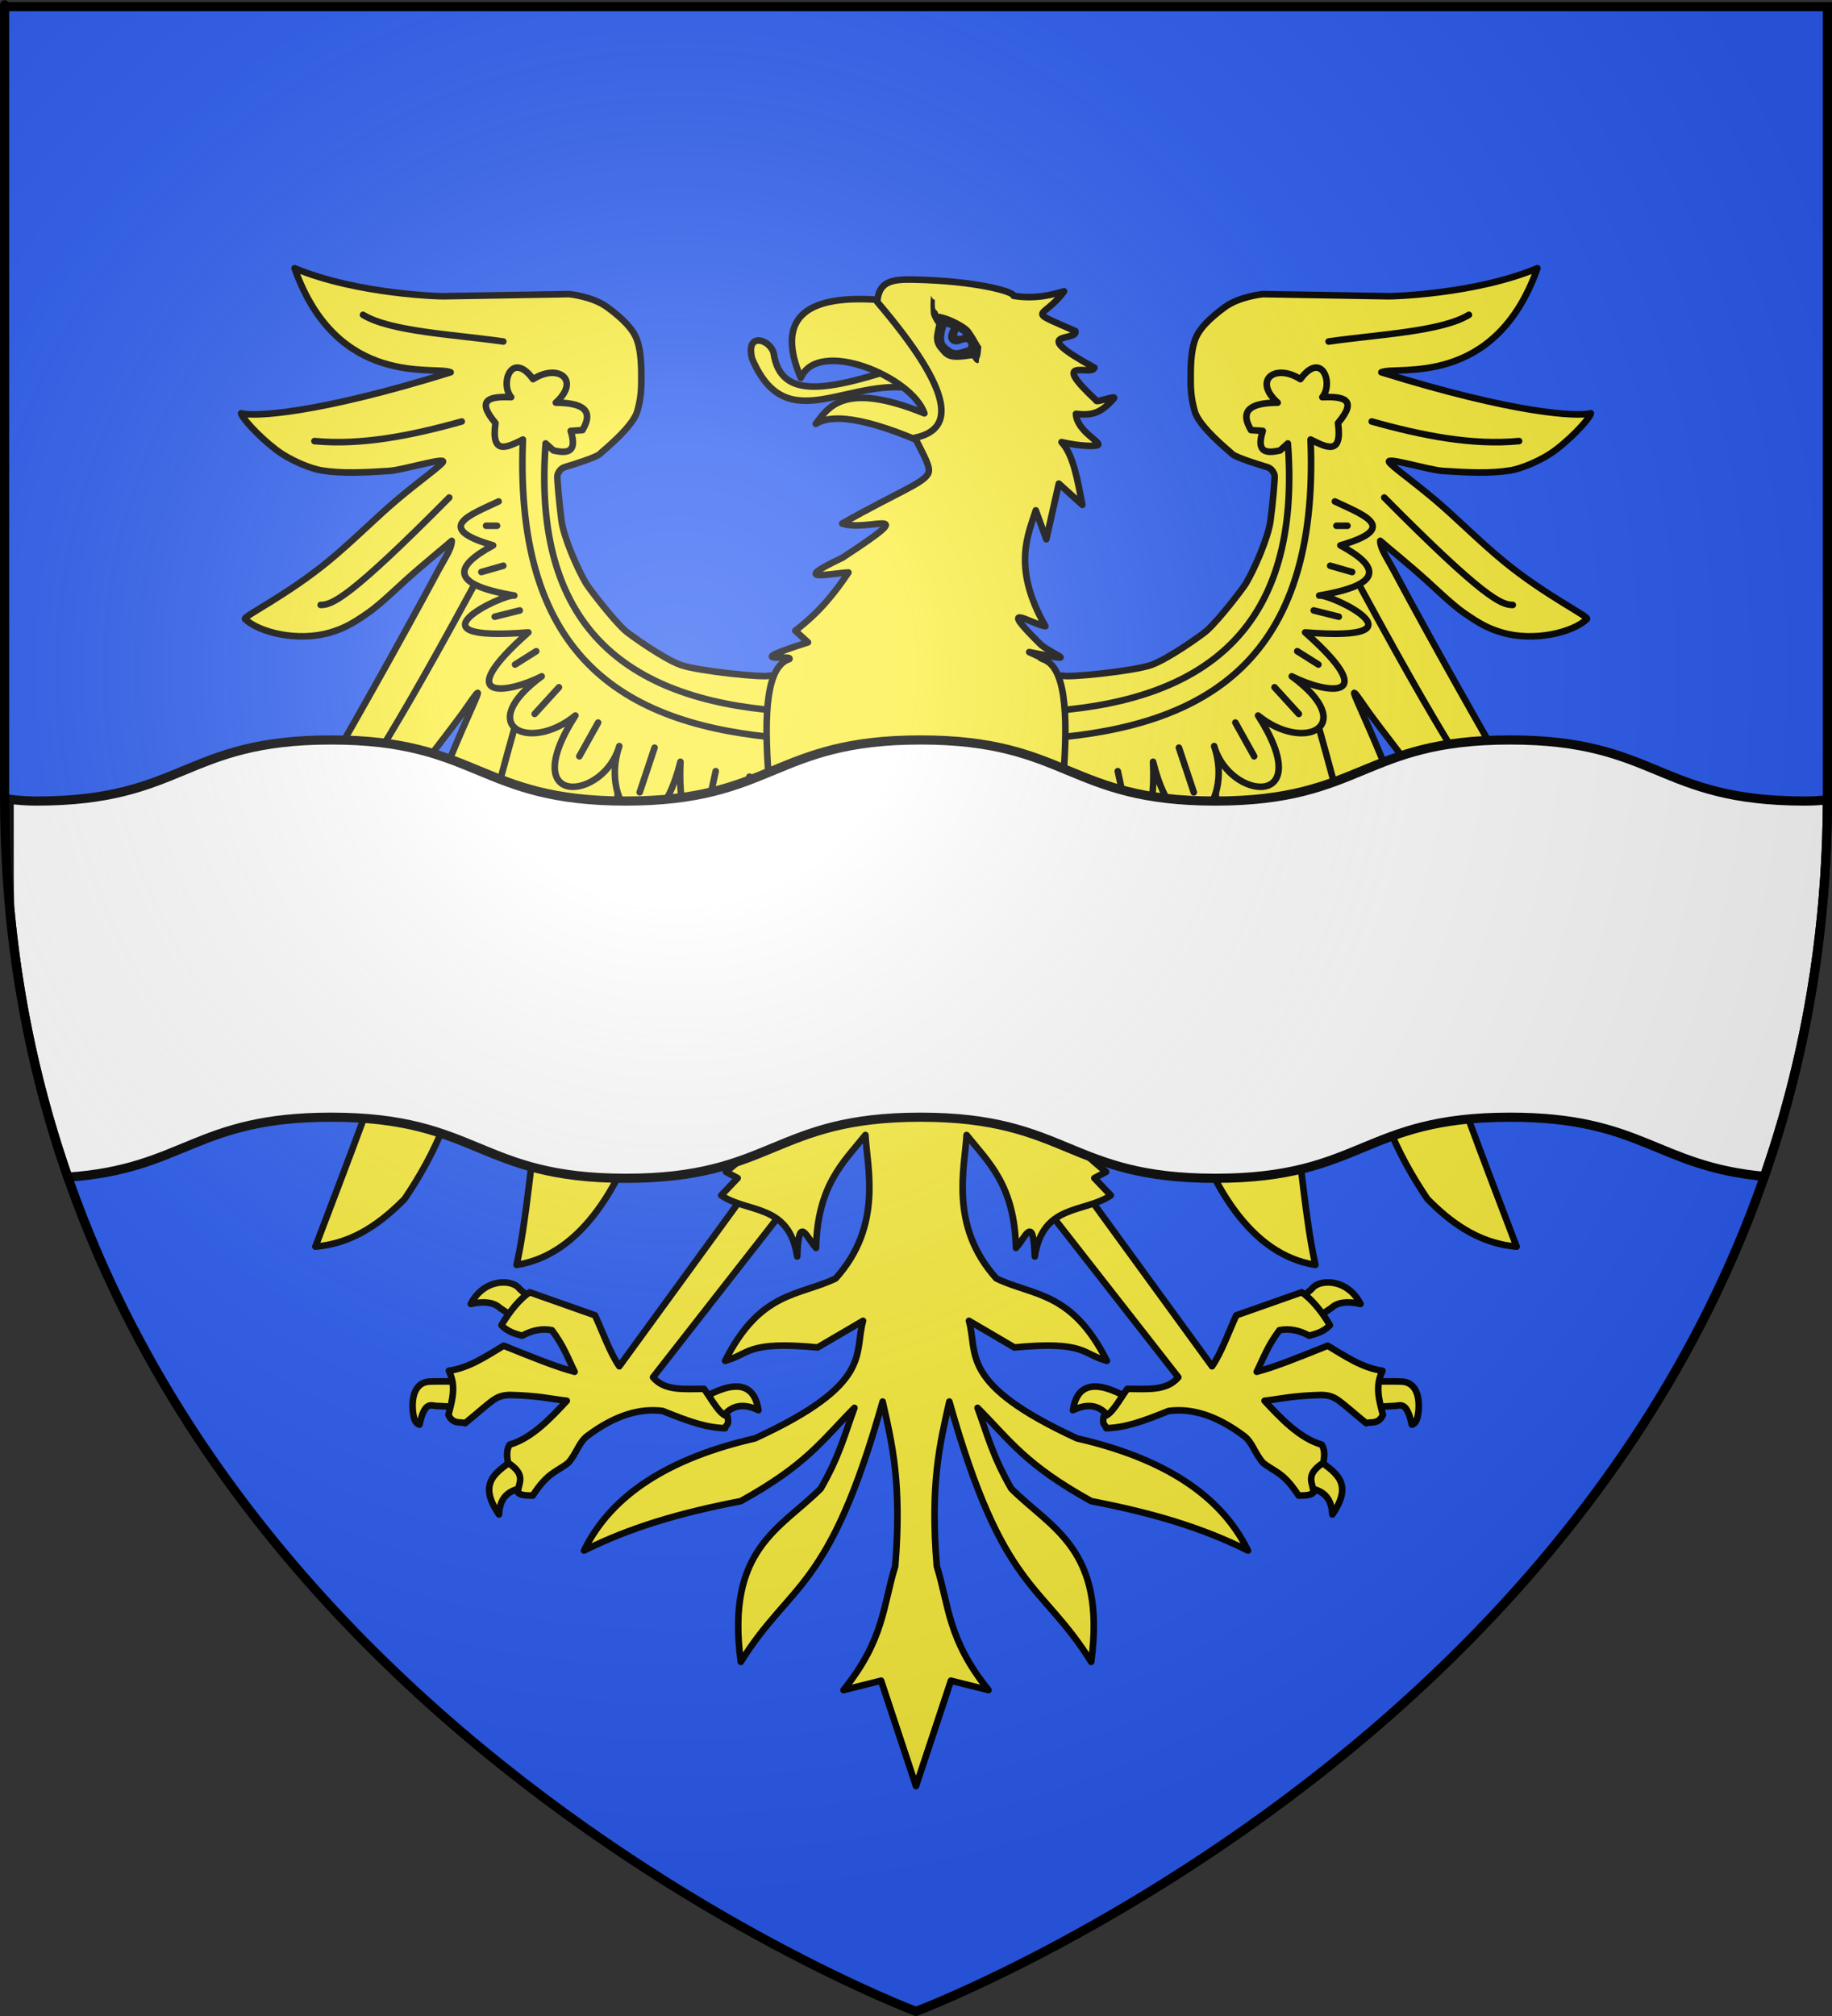
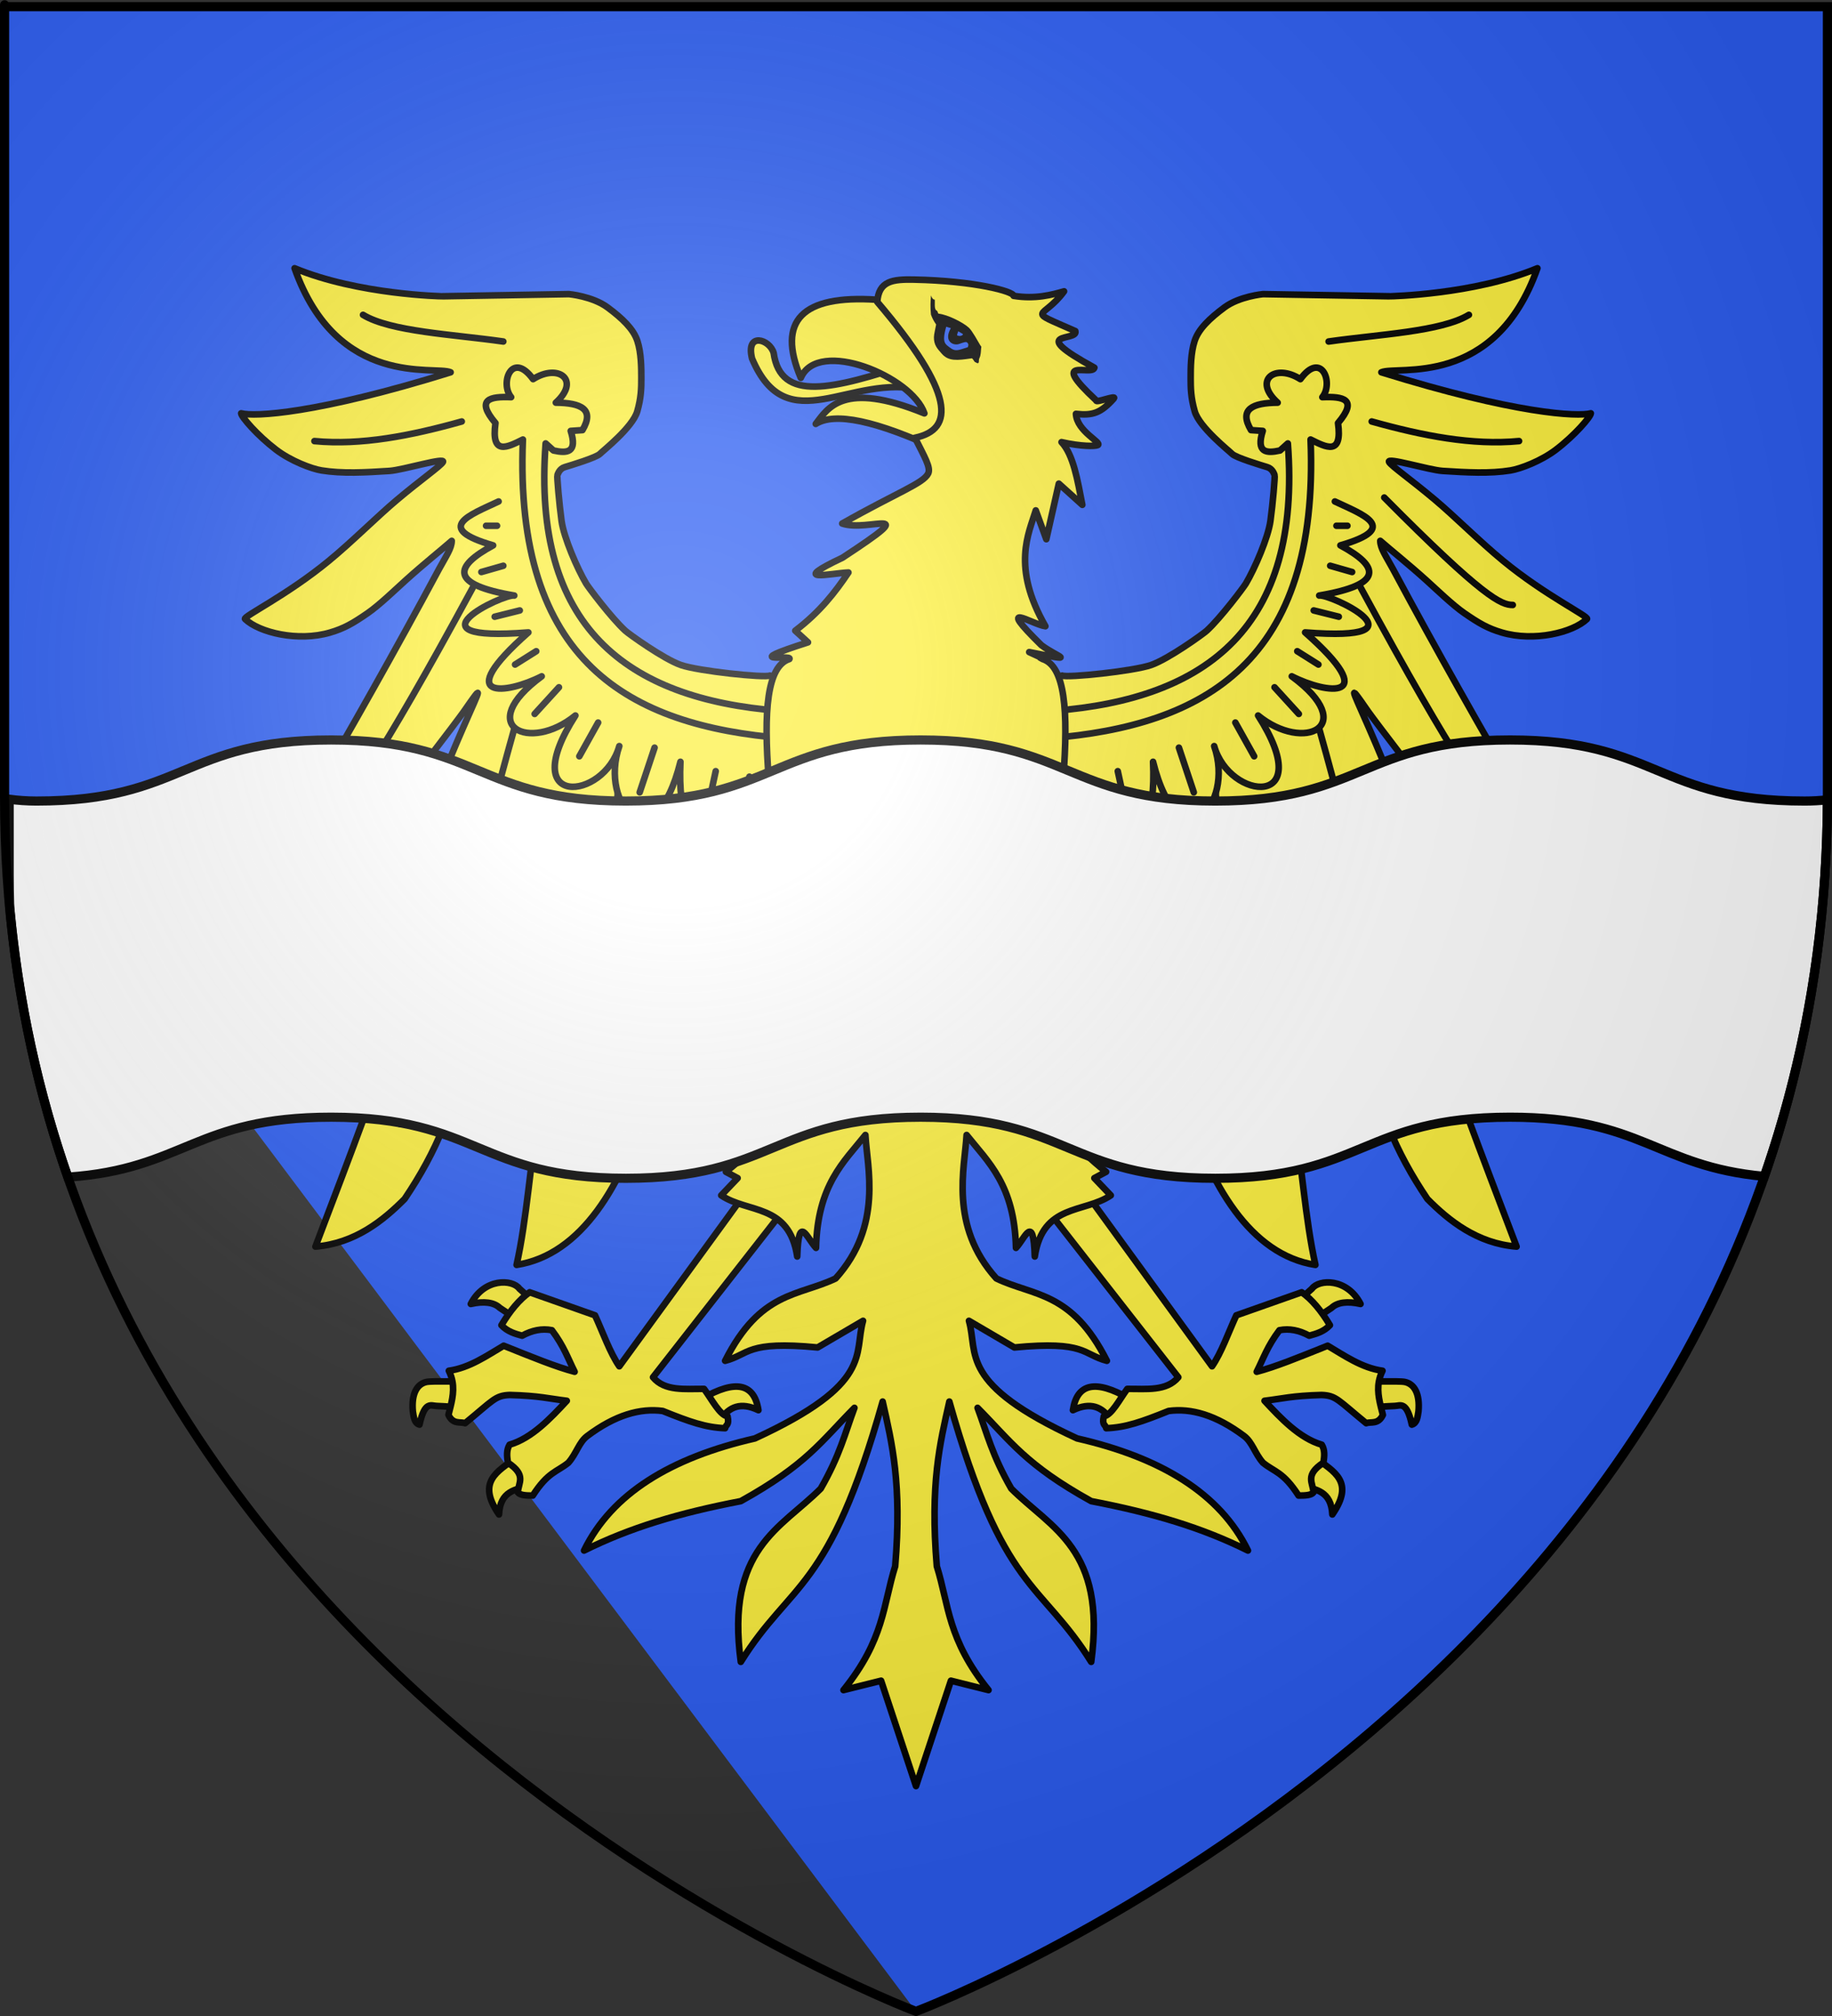
<svg xmlns="http://www.w3.org/2000/svg" xmlns:ns1="http://sodipodi.sourceforge.net/DTD/sodipodi-0.dtd" xmlns:ns2="http://www.inkscape.org/namespaces/inkscape" xmlns:xlink="http://www.w3.org/1999/xlink" height="660" width="600" version="1.0" id="svg2" ns1:version="0.32" ns2:version="0.44.1" ns1:docname="Blason_Morville-sur-Seille_54.svg" ns1:docbase="O:\blasons" ns2:export-filename="/Users/olivier/Desktop/Blason Rouge/Blason_Vide_3D.png" ns2:export-xdpi="144" ns2:export-ydpi="144">
  <rect width="100%" height="100%" fill="#333333" stroke="none" />
  <ns1:namedview ns2:window-height="712" ns2:window-width="1024" ns2:pageshadow="2" ns2:pageopacity="0.0" guidetolerance="10.0" gridtolerance="10.0" objecttolerance="10.0" borderopacity="1.0" bordercolor="#666666" pagecolor="#ffffff" id="base" showgrid="false" height="660px" ns2:zoom="0.546226" ns2:cx="461.01615" ns2:cy="503.19752" ns2:window-x="-4" ns2:window-y="-4" ns2:current-layer="layer3" showguides="true" ns2:guide-bbox="true" />
  <desc id="desc4">Flag of Canton of Valais (Wallis)</desc>
  <defs id="defs6">
    <linearGradient id="linearGradient2893">
      <stop style="stop-color:white;stop-opacity:0.314;" offset="0" id="stop2895" />
      <stop id="stop2897" offset="0.19" style="stop-color:white;stop-opacity:0.251;" />
      <stop style="stop-color:#6b6b6b;stop-opacity:0.125;" offset="0.6" id="stop2901" />
      <stop style="stop-color:black;stop-opacity:0.125;" offset="1" id="stop2899" />
    </linearGradient>
    <linearGradient id="linearGradient2885">
      <stop id="stop2887" offset="0" style="stop-color:white;stop-opacity:1;" />
      <stop style="stop-color:white;stop-opacity:1;" offset="0.229" id="stop2891" />
      <stop id="stop2889" offset="1" style="stop-color:black;stop-opacity:1;" />
    </linearGradient>
    <linearGradient id="linearGradient2955">
      <stop id="stop2867" offset="0" style="stop-color:#fd0000;stop-opacity:1;" />
      <stop style="stop-color:#e77275;stop-opacity:0.659;" offset="0.5" id="stop2873" />
      <stop style="stop-color:black;stop-opacity:0.323;" offset="1" id="stop2959" />
    </linearGradient>
    <radialGradient ns2:collect="always" xlink:href="#linearGradient2955" id="radialGradient2961" cx="225.524" cy="218.901" fx="225.524" fy="218.901" r="300" gradientTransform="matrix(-4.167939e-4,2.183,-1.884,-3.599562e-4,615.597,-289.121)" gradientUnits="userSpaceOnUse" />
    <polygon id="star" transform="scale(53,53)" points="0,-1 0.588,0.809 -0.951,-0.309 0.951,-0.309 -0.588,0.809 0,-1 " />
    <clipPath id="clip">
      <path d="M 0,-200 L 0,600 L 300,600 L 300,-200 L 0,-200 z " id="path10" />
    </clipPath>
    <radialGradient ns2:collect="always" xlink:href="#linearGradient2955" id="radialGradient1911" gradientUnits="userSpaceOnUse" gradientTransform="matrix(-4.167939e-4,2.183,-1.884,-3.599562e-4,615.597,-289.121)" cx="225.524" cy="218.901" fx="225.524" fy="218.901" r="300" />
    <radialGradient ns2:collect="always" xlink:href="#linearGradient2955" id="radialGradient2865" gradientUnits="userSpaceOnUse" gradientTransform="matrix(0,1.749,-1.593,-1.049767e-7,551.788,-191.29)" cx="225.524" cy="218.901" fx="225.524" fy="218.901" r="300" />
    <radialGradient ns2:collect="always" xlink:href="#linearGradient2955" id="radialGradient2871" gradientUnits="userSpaceOnUse" gradientTransform="matrix(0,1.386,-1.323,-5.741131e-8,-158.082,-109.541)" cx="225.524" cy="218.901" fx="225.524" fy="218.901" r="300" />
    <radialGradient ns2:collect="always" xlink:href="#linearGradient2893" id="radialGradient3163" gradientUnits="userSpaceOnUse" gradientTransform="matrix(1.353,0,0,1.349,-77.629,-85.747)" cx="221.445" cy="226.331" fx="221.445" fy="226.331" r="300" />
    <radialGradient gradientTransform="matrix(1.353,0,0,1.349,-77.629,-85.747)" gradientUnits="userSpaceOnUse" xlink:href="#linearGradient2893" id="radialGradient9547" fy="226.331" fx="221.445" r="300" cy="226.331" cx="221.445" />
    <radialGradient gradientTransform="matrix(0,1.386,-1.323,-5.741131e-8,-158.082,-109.541)" gradientUnits="userSpaceOnUse" xlink:href="#linearGradient2955" id="radialGradient9545" fy="218.901" fx="225.524" r="300" cy="218.901" cx="225.524" />
    <radialGradient gradientTransform="matrix(0,1.749,-1.593,-1.049767e-7,551.788,-191.29)" gradientUnits="userSpaceOnUse" xlink:href="#linearGradient2955" id="radialGradient9543" fy="218.901" fx="225.524" r="300" cy="218.901" cx="225.524" />
    <radialGradient gradientTransform="matrix(-4.167939e-4,2.183,-1.884,-3.599562e-4,615.597,-289.121)" gradientUnits="userSpaceOnUse" xlink:href="#linearGradient2955" id="radialGradient9541" fy="218.901" fx="225.524" r="300" cy="218.901" cx="225.524" />
    <clipPath id="clipPath9537">
      <path id="path9539" d="M 0,-200 L 0,600 L 300,600 L 300,-200 L 0,-200 z " />
    </clipPath>
    <polygon id="polygon9535" transform="scale(53,53)" points="0,-1 0.588,0.809 -0.951,-0.309 0.951,-0.309 -0.588,0.809 0,-1 " />
    <radialGradient gradientTransform="matrix(-4.167939e-4,2.183,-1.884,-3.599562e-4,615.597,-289.121)" gradientUnits="userSpaceOnUse" xlink:href="#linearGradient2955" id="radialGradient9533" fy="218.901" fx="225.524" r="300" cy="218.901" cx="225.524" />
    <linearGradient id="linearGradient9525">
      <stop id="stop9527" offset="0" style="stop-color:#fd0000;stop-opacity:1" />
      <stop id="stop9529" offset="0.5" style="stop-color:#e77275;stop-opacity:0.659" />
      <stop id="stop9531" offset="1" style="stop-color:black;stop-opacity:0.323" />
    </linearGradient>
    <linearGradient id="linearGradient9517">
      <stop id="stop9519" offset="0" style="stop-color:white;stop-opacity:1" />
      <stop id="stop9521" offset="0.229" style="stop-color:white;stop-opacity:1" />
      <stop id="stop9523" offset="1" style="stop-color:black;stop-opacity:1" />
    </linearGradient>
    <linearGradient id="linearGradient9507">
      <stop id="stop9509" offset="0" style="stop-color:white;stop-opacity:0.314" />
      <stop id="stop9511" offset="0.19" style="stop-color:white;stop-opacity:0.251" />
      <stop id="stop9513" offset="0.6" style="stop-color:#6b6b6b;stop-opacity:0.125" />
      <stop id="stop9515" offset="1" style="stop-color:black;stop-opacity:0.125" />
    </linearGradient>
  </defs>
  <g ns2:groupmode="layer" id="layer3" ns2:label="Fond écu" style="display:inline">
-     <path id="path2855" style="fill:#2b5df2;fill-opacity:1;fill-rule:evenodd;stroke:none;stroke-width:1px;stroke-linecap:butt;stroke-linejoin:miter;stroke-opacity:1" d="M 300,658.5 C 300,658.5 598.5,546.18 598.5,260.728 C 598.5,-24.723 598.5,2.176 598.5,2.176 L 1.5,2.176 L 1.5,260.728 C 1.5,546.18 300,658.5 300,658.5 z " ns1:nodetypes="cccccc" />
+     <path id="path2855" style="fill:#2b5df2;fill-opacity:1;fill-rule:evenodd;stroke:none;stroke-width:1px;stroke-linecap:butt;stroke-linejoin:miter;stroke-opacity:1" d="M 300,658.5 C 300,658.5 598.5,546.18 598.5,260.728 C 598.5,-24.723 598.5,2.176 598.5,2.176 L 1.5,2.176 L 1.5,260.728 z " ns1:nodetypes="cccccc" />
    <g id="g3192" transform="translate(0,-32.953)">
      <path d="M 255.584,256.479 L 252.135,254.119 C 250.502,254.936 228.721,252.667 223.004,250.67 C 217.286,248.674 205.911,240.475 204.762,239.417 C 200.155,235.173 192.681,225.211 191.957,223.989 C 189.076,219.125 184.669,208.999 183.911,203.463 C 183.15,197.905 182.377,188.949 182.559,188.495 C 182.74,188.042 183.239,186.392 184.978,185.873 C 186.934,185.288 195.316,182.754 196.488,181.541 C 197.425,180.571 207.215,172.844 208.711,167.622 C 209.993,163.15 210.042,160.008 210.042,156.741 C 210.042,153.474 210.026,148.495 208.755,144.593 C 207.485,140.691 203.87,137.214 198.97,133.583 C 194.069,129.953 186.339,129.243 186.339,129.243 L 144.85,129.947 C 144.808,129.955 117.308,129.428 96.478,120.772 C 110.501,160.35 142.54,152.565 147.588,154.835 C 103.705,168.471 83.26,169.435 78.979,168.267 C 79.046,169.459 84.338,175.544 90.391,180.162 C 95.288,183.898 102.073,186.44 105.297,186.962 C 112.057,188.055 119.496,187.64 127.524,187.127 C 132.015,186.839 146.22,182.447 145.047,184.239 C 144.127,185.646 137.817,190.033 130.095,196.527 C 123.311,202.232 115.451,210.185 107.696,216.563 C 93.828,227.968 79.44,234.826 80.249,235.605 C 84.827,240.011 97.56,243.144 108.132,240.03 C 112.671,238.693 115.495,237.089 120.454,233.661 C 124.286,231.013 129.616,225.857 132.777,223.005 C 138.775,217.592 144.41,213.113 147.951,210.013 C 147.94,212.448 146.065,215.059 143.776,219.27 C 115.098,272.814 82.427,327.084 82.427,327.084 C 109.888,328.598 125.401,300.675 138.608,283.462 C 155.417,261.554 151.578,266.139 155.211,261.198 C 158.844,256.256 154.343,264.316 146.68,282.978 C 137.398,303.229 137.636,318.744 134.299,340.067 C 131.726,355.979 127.903,374.848 127.804,372.642 C 127.445,377.955 114.267,412.236 103.3,441.07 C 116.258,440.026 125.557,432.499 132.523,425.461 C 137.696,417.799 141.99,410.01 145.228,401.865 C 151.129,388.124 155.402,374.969 159.703,362.404 C 168.714,336.08 175.004,312.845 181.348,296.41 L 181.146,330.586 C 181.911,338.751 179.227,376.134 177.564,387.576 C 173.519,415.396 172.543,431.911 169.187,447.06 C 211.834,440.425 222.808,355.239 221.824,320.187 C 225.333,346.403 228.842,371.864 232.351,394.242 C 240.874,389.484 245.688,384.59 247.779,375.002 C 249.655,348.49 251.893,325.693 253.769,303.307 L 271.375,269.184 L 255.584,256.479 z " style="color:black;fill:white;fill-opacity:1;fill-rule:nonzero;stroke:#dcd6d6;stroke-width:1.797;stroke-linecap:butt;stroke-linejoin:round;marker:none;marker-start:none;marker-mid:none;marker-end:none;stroke-miterlimit:4;stroke-dashoffset:0;stroke-opacity:1;visibility:visible;display:inline;overflow:visible" id="path2764" />
      <path d="M 344.416,256.479 L 347.865,254.119 C 349.498,254.936 371.279,252.667 376.996,250.67 C 382.714,248.674 394.089,240.475 395.238,239.417 C 399.845,235.173 407.319,225.211 408.043,223.989 C 410.924,219.125 415.331,208.999 416.089,203.463 C 416.85,197.905 417.623,188.949 417.441,188.495 C 417.26,188.042 416.761,186.392 415.022,185.873 C 413.066,185.288 404.684,182.754 403.512,181.541 C 402.575,180.571 392.785,172.844 391.289,167.622 C 390.007,163.15 389.959,160.008 389.959,156.741 C 389.959,153.474 389.974,148.495 391.245,144.593 C 392.515,140.691 396.13,137.214 401.03,133.583 C 405.931,129.953 413.661,129.243 413.661,129.243 L 455.15,129.947 C 455.192,129.955 482.692,129.428 503.522,120.772 C 489.499,160.35 457.46,152.565 452.412,154.835 C 496.295,168.471 516.74,169.435 521.021,168.267 C 520.954,169.459 515.662,175.544 509.609,180.162 C 504.712,183.898 497.927,186.44 494.703,186.962 C 487.943,188.055 480.504,187.64 472.476,187.127 C 467.985,186.839 453.78,182.447 454.953,184.239 C 455.873,185.646 462.183,190.033 469.905,196.527 C 476.689,202.232 484.549,210.185 492.304,216.563 C 506.172,227.968 520.56,234.826 519.751,235.605 C 515.173,240.011 502.44,243.144 491.868,240.03 C 487.33,238.693 484.505,237.089 479.546,233.661 C 475.714,231.013 470.384,225.857 467.223,223.005 C 461.225,217.592 455.59,213.113 452.049,210.013 C 452.06,212.448 453.935,215.059 456.224,219.27 C 484.902,272.814 517.573,327.084 517.573,327.084 C 490.112,328.598 474.599,300.675 461.392,283.462 C 444.583,261.554 448.422,266.139 444.789,261.198 C 441.156,256.256 445.657,264.316 453.32,282.978 C 462.602,303.229 462.364,318.744 465.701,340.067 C 468.274,355.979 472.097,374.848 472.196,372.642 C 472.555,377.955 485.733,412.236 496.7,441.07 C 483.742,440.026 474.443,432.499 467.477,425.461 C 462.304,417.799 458.01,410.01 454.772,401.865 C 448.871,388.124 444.598,374.969 440.297,362.404 C 431.286,336.08 424.996,312.845 418.652,296.41 L 418.854,330.586 C 418.089,338.751 420.773,376.134 422.437,387.576 C 426.481,415.396 427.457,431.911 430.813,447.06 C 388.166,440.425 377.192,355.239 378.176,320.187 C 374.667,346.403 371.158,371.864 367.649,394.242 C 359.126,389.484 354.312,384.59 352.221,375.002 C 350.345,348.49 348.107,325.693 346.231,303.307 L 328.625,269.184 L 344.416,256.479 z " style="color:black;fill:white;fill-opacity:1;fill-rule:nonzero;stroke:#dcd6d6;stroke-width:1.797;stroke-linecap:butt;stroke-linejoin:round;marker:none;marker-start:none;marker-mid:none;marker-end:none;stroke-miterlimit:4;stroke-dashoffset:0;stroke-opacity:1;visibility:visible;display:inline;overflow:visible" id="path5440" />
      <path d="M 151.967,493.668 C 152.001,493.462 152.29,485.194 152.285,485.266 C 152.28,485.337 141.534,484.982 139.682,485.377 C 136.518,486.054 134.711,489.296 135.214,494.992 C 135.503,496.881 135.695,498.867 137.392,499.348 C 139.11,491.439 141.198,493.206 143.021,493.233 C 145.224,493.267 151.934,493.875 151.967,493.668 z " style="color:black;fill:#fcef3c;fill-opacity:1;fill-rule:nonzero;stroke:black;stroke-width:2.156;stroke-linecap:round;stroke-linejoin:round;marker:none;marker-start:none;marker-mid:none;marker-end:none;stroke-miterlimit:4;stroke-dasharray:none;stroke-dashoffset:0;stroke-opacity:1;visibility:visible;display:inline;overflow:visible" id="path6333" />
      <path d="M 175.108,459.33 L 169.461,464.977 L 163.686,461.126 C 161.796,459.306 158.505,458.869 154.188,459.843 C 158.605,451.272 167.865,451.726 170.103,454.838 L 175.108,459.33 z " style="color:black;fill:#fcef3c;fill-opacity:1;fill-rule:nonzero;stroke:black;stroke-width:2.156;stroke-linecap:round;stroke-linejoin:round;marker:none;marker-start:none;marker-mid:none;marker-end:none;stroke-miterlimit:4;stroke-dasharray:none;stroke-dashoffset:0;stroke-opacity:1;visibility:visible;display:inline;overflow:visible" id="path8112" />
      <path d="M 173.568,519.395 C 178.241,518.261 175.3,505.539 169.076,510.154 C 162.852,514.769 156.019,518.041 163.429,528.764 C 163.804,521.018 168.895,520.528 173.568,519.395 z " style="color:black;fill:#fcef3c;fill-opacity:1;fill-rule:nonzero;stroke:black;stroke-width:2.156;stroke-linecap:round;stroke-linejoin:round;marker:none;marker-start:none;marker-mid:none;marker-end:none;stroke-miterlimit:4;stroke-dasharray:none;stroke-dashoffset:0;stroke-opacity:1;visibility:visible;display:inline;overflow:visible" id="path9884" />
      <path d="M 230.04,490.774 C 240.967,484.5 247.049,485.84 248.393,494.624 C 242.585,491.83 238.806,493.542 236.072,497.576" style="color:black;fill:#fcef3c;fill-opacity:1;fill-rule:nonzero;stroke:black;stroke-width:2.156;stroke-linecap:round;stroke-linejoin:round;marker:none;marker-start:none;marker-mid:none;marker-end:none;stroke-miterlimit:4;stroke-dasharray:none;stroke-dashoffset:0;stroke-opacity:1;visibility:visible;display:inline;overflow:visible" id="path11656" />
      <path id="path5446" style="color:black;fill:#fcef3c;fill-opacity:1;fill-rule:nonzero;stroke:black;stroke-width:2.156;stroke-linecap:round;stroke-linejoin:round;marker:none;marker-start:none;marker-mid:none;marker-end:none;stroke-miterlimit:4;stroke-dasharray:none;stroke-dashoffset:0;stroke-opacity:1;visibility:visible;display:inline;overflow:visible" d="M 259.815,425.062 L 247.494,418.901 L 202.831,480.25 C 199.788,475.86 197.486,469.247 194.873,463.565 L 173.462,456.015 C 170.206,458.255 167,462.115 164.221,466.796 C 166.169,468.881 168.58,469.574 171.001,470.239 C 174.253,468.47 177.504,467.791 180.755,468.442 C 184.732,473.725 185.979,477.642 188.199,482.046 C 182.174,480.472 174.729,477.431 164.96,473.514 C 159.574,476.689 153.737,480.806 146.992,481.715 C 147.589,482.905 147.965,484.068 148.177,485.211 C 148.879,489.004 147.764,492.57 146.873,496.164 C 148.404,499.413 150.752,498.292 152.325,498.882 C 161.588,491.32 162.141,489.826 166.957,489.641 C 176.631,489.892 179.862,490.859 185.633,491.544 C 180.322,497.271 174.172,503.797 166.894,505.919 C 165.863,507.6 165.972,509.661 166.381,511.822 C 172.569,515.958 169.735,518.312 169.612,521.545 C 170.32,522.499 172.354,522.569 174.489,522.572 C 179.528,514.758 182.406,514.872 186.146,511.822 C 188.809,508.817 189.615,505.116 192.32,503.086 C 201.51,496.187 209.675,493.896 217.055,494.881 C 225.942,498.462 231.132,500.283 237.484,500.528 C 237.7,499.249 238.947,499.669 238.285,496.634 C 235.718,496.236 233.151,491.134 230.584,487.65 C 224.401,487.603 217.744,488.504 213.868,483.843 L 259.815,425.062 z " />
      <path d="M 447.815,493.668 C 447.782,493.462 447.493,485.194 447.498,485.266 C 447.503,485.337 458.249,484.982 460.101,485.377 C 463.264,486.054 465.072,489.296 464.569,494.992 C 464.28,496.881 464.088,498.867 462.391,499.348 C 460.673,491.439 458.585,493.206 456.762,493.233 C 454.559,493.267 447.849,493.875 447.815,493.668 z " style="color:black;fill:#fcef3c;fill-opacity:1;fill-rule:nonzero;stroke:black;stroke-width:2.156;stroke-linecap:round;stroke-linejoin:round;marker:none;marker-start:none;marker-mid:none;marker-end:none;stroke-miterlimit:4;stroke-dasharray:none;stroke-dashoffset:0;stroke-opacity:1;visibility:visible;display:inline;overflow:visible" id="path12561" />
      <path d="M 424.675,459.33 L 430.322,464.977 L 436.097,461.126 C 437.986,459.306 441.278,458.869 445.595,459.843 C 441.178,451.272 431.918,451.726 429.68,454.838 L 424.675,459.33 z " style="color:black;fill:#fcef3c;fill-opacity:1;fill-rule:nonzero;stroke:black;stroke-width:2.156;stroke-linecap:round;stroke-linejoin:round;marker:none;marker-start:none;marker-mid:none;marker-end:none;stroke-miterlimit:4;stroke-dasharray:none;stroke-dashoffset:0;stroke-opacity:1;visibility:visible;display:inline;overflow:visible" id="path12563" />
      <path d="M 426.215,519.395 C 421.542,518.261 424.483,505.539 430.707,510.154 C 436.931,514.769 443.764,518.041 436.354,528.764 C 435.979,521.018 430.888,520.528 426.215,519.395 z " style="color:black;fill:#fcef3c;fill-opacity:1;fill-rule:nonzero;stroke:black;stroke-width:2.156;stroke-linecap:round;stroke-linejoin:round;marker:none;marker-start:none;marker-mid:none;marker-end:none;stroke-miterlimit:4;stroke-dasharray:none;stroke-dashoffset:0;stroke-opacity:1;visibility:visible;display:inline;overflow:visible" id="path12565" />
      <path d="M 369.743,490.774 C 358.816,484.5 352.734,485.84 351.39,494.624 C 357.197,491.83 360.977,493.542 363.711,497.576" style="color:black;fill:#fcef3c;fill-opacity:1;fill-rule:nonzero;stroke:black;stroke-width:2.156;stroke-linecap:round;stroke-linejoin:round;marker:none;marker-start:none;marker-mid:none;marker-end:none;stroke-miterlimit:4;stroke-dasharray:none;stroke-dashoffset:0;stroke-opacity:1;visibility:visible;display:inline;overflow:visible" id="path12567" />
      <path id="path12569" style="color:black;fill:#fcef3c;fill-opacity:1;fill-rule:nonzero;stroke:black;stroke-width:2.156;stroke-linecap:round;stroke-linejoin:round;marker:none;marker-start:none;marker-mid:none;marker-end:none;stroke-miterlimit:4;stroke-dasharray:none;stroke-dashoffset:0;stroke-opacity:1;visibility:visible;display:inline;overflow:visible" d="M 339.967,425.062 L 352.288,418.901 L 396.952,480.25 C 399.995,475.86 402.297,469.247 404.91,463.565 L 426.321,456.015 C 429.577,458.255 432.782,462.115 435.562,466.796 C 433.614,468.881 431.202,469.574 428.782,470.239 C 425.53,468.47 422.279,467.791 419.027,468.442 C 415.051,473.725 413.804,477.642 411.583,482.046 C 417.609,480.472 425.054,477.431 434.823,473.514 C 440.209,476.689 446.046,480.806 452.791,481.715 C 452.194,482.905 451.818,484.068 451.606,485.211 C 450.904,489.004 452.019,492.57 452.91,496.164 C 451.379,499.413 449.031,498.292 447.457,498.882 C 438.195,491.32 437.642,489.826 432.826,489.641 C 423.152,489.892 419.921,490.859 414.15,491.544 C 419.461,497.271 425.611,503.797 432.889,505.919 C 433.92,507.6 433.81,509.661 433.402,511.822 C 427.214,515.958 430.047,518.312 430.171,521.545 C 429.463,522.499 427.429,522.569 425.294,522.572 C 420.255,514.758 417.377,514.872 413.637,511.822 C 410.974,508.817 410.168,505.116 407.463,503.086 C 398.273,496.187 390.107,493.896 382.728,494.881 C 373.841,498.462 368.651,500.283 362.299,500.528 C 362.083,499.249 360.836,499.669 361.498,496.634 C 364.065,496.236 366.632,491.134 369.199,487.65 C 375.382,487.603 382.039,488.504 385.915,483.843 L 339.967,425.062 z " />
      <path d="M 344.416,256.479 L 347.865,254.119 C 349.498,254.936 371.279,252.667 376.996,250.67 C 382.714,248.674 394.089,240.475 395.238,239.417 C 399.845,235.173 407.319,225.211 408.043,223.989 C 410.924,219.125 415.331,208.999 416.089,203.463 C 416.85,197.905 417.623,188.949 417.441,188.495 C 417.26,188.042 416.761,186.392 415.022,185.873 C 413.066,185.288 404.684,182.754 403.512,181.541 C 402.575,180.571 392.785,172.844 391.289,167.622 C 390.007,163.15 389.959,160.008 389.959,156.741 C 389.959,153.474 389.974,148.495 391.245,144.593 C 392.515,140.691 396.13,137.214 401.03,133.583 C 405.931,129.953 413.661,129.243 413.661,129.243 L 455.15,129.947 C 455.192,129.955 482.692,129.428 503.522,120.772 C 489.499,160.35 457.46,152.565 452.412,154.835 C 496.295,168.471 516.74,169.435 521.021,168.267 C 520.954,169.459 515.662,175.544 509.609,180.162 C 504.712,183.898 497.927,186.44 494.703,186.962 C 487.943,188.055 480.504,187.64 472.476,187.127 C 467.985,186.839 453.78,182.447 454.953,184.239 C 455.873,185.646 462.183,190.033 469.905,196.527 C 476.689,202.232 484.549,210.185 492.304,216.563 C 506.172,227.968 520.56,234.826 519.751,235.605 C 515.173,240.011 502.44,243.144 491.868,240.03 C 487.33,238.693 484.505,237.089 479.546,233.661 C 475.714,231.013 470.384,225.857 467.223,223.005 C 461.225,217.592 455.59,213.113 452.049,210.013 C 452.06,212.448 453.935,215.059 456.224,219.27 C 484.902,272.814 517.573,327.084 517.573,327.084 C 490.112,328.598 474.599,300.675 461.392,283.462 C 444.583,261.554 448.422,266.139 444.789,261.198 C 441.156,256.256 445.657,264.316 453.32,282.978 C 462.602,303.229 462.364,318.744 465.701,340.067 C 468.274,355.979 472.097,374.848 472.196,372.642 C 472.555,377.955 485.733,412.236 496.7,441.07 C 483.742,440.026 474.443,432.499 467.477,425.461 C 462.304,417.799 458.01,410.01 454.772,401.865 C 448.871,388.124 444.598,374.969 440.297,362.404 C 431.286,336.08 424.996,312.845 418.652,296.41 L 418.854,330.586 C 418.089,338.751 420.773,376.134 422.437,387.576 C 426.481,415.396 427.457,431.911 430.813,447.06 C 388.166,440.425 377.192,355.239 378.176,320.187 C 374.667,346.403 371.158,371.864 367.649,394.242 C 359.126,389.484 354.312,384.59 352.221,375.002 C 350.345,348.49 348.107,325.693 346.231,303.307 L 328.625,269.184 L 344.416,256.479 z " style="color:black;fill:#fcef3c;fill-opacity:1;fill-rule:nonzero;stroke:black;stroke-width:2.156;stroke-linecap:butt;stroke-linejoin:round;marker:none;marker-start:none;marker-mid:none;marker-end:none;stroke-miterlimit:4;stroke-dasharray:none;stroke-dashoffset:0;stroke-opacity:1;visibility:visible;display:inline;overflow:visible" id="path14349" />
      <path d="M 255.584,256.479 L 252.135,254.119 C 250.502,254.936 228.721,252.667 223.004,250.67 C 217.286,248.674 205.911,240.475 204.762,239.417 C 200.155,235.173 192.681,225.211 191.957,223.989 C 189.076,219.125 184.669,208.999 183.911,203.463 C 183.15,197.905 182.377,188.949 182.559,188.495 C 182.74,188.042 183.239,186.392 184.978,185.873 C 186.934,185.288 195.316,182.754 196.488,181.541 C 197.425,180.571 207.215,172.844 208.711,167.622 C 209.993,163.15 210.042,160.008 210.042,156.741 C 210.042,153.474 210.026,148.495 208.755,144.593 C 207.485,140.691 203.87,137.214 198.97,133.583 C 194.069,129.953 186.339,129.243 186.339,129.243 L 144.85,129.947 C 144.808,129.955 117.308,129.428 96.478,120.772 C 110.501,160.35 142.54,152.565 147.588,154.835 C 103.705,168.471 83.26,169.435 78.979,168.267 C 79.046,169.459 84.338,175.544 90.391,180.162 C 95.288,183.898 102.073,186.44 105.297,186.962 C 112.057,188.055 119.496,187.64 127.524,187.127 C 132.015,186.839 146.22,182.447 145.047,184.239 C 144.127,185.646 137.817,190.033 130.095,196.527 C 123.311,202.232 115.451,210.185 107.696,216.563 C 93.828,227.968 79.44,234.826 80.249,235.605 C 84.827,240.011 97.56,243.144 108.132,240.03 C 112.671,238.693 115.495,237.089 120.454,233.661 C 124.286,231.013 129.616,225.857 132.777,223.005 C 138.775,217.592 144.41,213.113 147.951,210.013 C 147.94,212.448 146.065,215.059 143.776,219.27 C 115.098,272.814 82.427,327.084 82.427,327.084 C 109.888,328.598 125.401,300.675 138.608,283.462 C 155.417,261.554 151.578,266.139 155.211,261.198 C 158.844,256.256 154.343,264.316 146.68,282.978 C 137.398,303.229 137.636,318.744 134.299,340.067 C 131.726,355.979 127.903,374.848 127.804,372.642 C 127.445,377.955 114.267,412.236 103.3,441.07 C 116.258,440.026 125.557,432.499 132.523,425.461 C 137.696,417.799 141.99,410.01 145.228,401.865 C 151.129,388.124 155.402,374.969 159.703,362.404 C 168.714,336.08 175.004,312.845 181.348,296.41 L 181.146,330.586 C 181.911,338.751 179.227,376.134 177.564,387.576 C 173.519,415.396 172.543,431.911 169.187,447.06 C 211.834,440.425 222.808,355.239 221.824,320.187 C 225.333,346.403 228.842,371.864 232.351,394.242 C 240.874,389.484 245.688,384.59 247.779,375.002 C 249.655,348.49 251.893,325.693 253.769,303.307 L 271.375,269.184 L 255.584,256.479 z " style="color:black;fill:#fcef3c;fill-opacity:1;fill-rule:nonzero;stroke:black;stroke-width:2.156;stroke-linecap:butt;stroke-linejoin:round;marker:none;marker-start:none;marker-mid:none;marker-end:none;stroke-miterlimit:4;stroke-dasharray:none;stroke-dashoffset:0;stroke-opacity:1;visibility:visible;display:inline;overflow:visible" id="path14351" />
      <path d="M 102.979,177.357 C 118.264,178.82 134.591,175.598 151.236,170.94" style="color:black;fill:none;fill-opacity:1;fill-rule:nonzero;stroke:black;stroke-width:2.156;stroke-linecap:round;stroke-linejoin:round;marker:none;marker-start:none;marker-mid:none;marker-end:none;stroke-miterlimit:4;stroke-dasharray:none;stroke-dashoffset:0;stroke-opacity:1;visibility:visible;display:inline;overflow:visible" id="path23256" />
-       <path d="M 147.129,195.839 C 114.478,228.778 108.778,231.006 105.032,231.005" style="color:black;fill:none;fill-opacity:1;fill-rule:nonzero;stroke:black;stroke-width:2.156;stroke-linecap:round;stroke-linejoin:round;marker:none;marker-start:none;marker-mid:none;marker-end:none;stroke-miterlimit:4;stroke-dasharray:none;stroke-dashoffset:0;stroke-opacity:1;visibility:visible;display:inline;overflow:visible" id="path23258" />
      <path d="M 103.492,310.065 C 115.824,291.7 122.483,285.046 154.83,225.358" style="color:black;fill:none;fill-opacity:1;fill-rule:nonzero;stroke:black;stroke-width:2.156;stroke-linecap:round;stroke-linejoin:round;marker:none;marker-start:none;marker-mid:none;marker-end:none;stroke-miterlimit:4;stroke-dasharray:none;stroke-dashoffset:0;stroke-opacity:1;visibility:visible;display:inline;overflow:visible" id="path23260" />
      <path d="M 130.958,400.933 C 144.009,368.168 155.991,315.819 168.434,271.511" style="color:black;fill:none;fill-opacity:1;fill-rule:nonzero;stroke:black;stroke-width:2.156;stroke-linecap:round;stroke-linejoin:round;marker:none;marker-start:none;marker-mid:none;marker-end:none;stroke-miterlimit:4;stroke-dasharray:none;stroke-dashoffset:0;stroke-opacity:1;visibility:visible;display:inline;overflow:visible" id="path23262" />
      <path d="M 189.483,408.12 C 192.844,393.064 197.63,343.108 202.317,292.919" style="color:black;fill:white;fill-opacity:1;fill-rule:nonzero;stroke:black;stroke-width:2.156;stroke-linecap:round;stroke-linejoin:round;marker:none;marker-start:none;marker-mid:none;marker-end:none;stroke-miterlimit:4;stroke-dasharray:none;stroke-dashoffset:0;stroke-opacity:1;visibility:visible;display:inline;overflow:visible" id="path23264" />
      <path d="M 235.43,369.36 L 235.43,308.269" style="color:black;fill:white;fill-opacity:1;fill-rule:nonzero;stroke:black;stroke-width:2.156;stroke-linecap:round;stroke-linejoin:round;marker:none;marker-start:none;marker-mid:none;marker-end:none;stroke-miterlimit:4;stroke-dasharray:none;stroke-dashoffset:0;stroke-opacity:1;visibility:visible;display:inline;overflow:visible" id="path23266" />
      <path d="M 255.195,265.658 C 255.971,270.71 256.106,269.987 256.735,274.642 C 205.941,270.555 168.31,249.64 171.258,176.844 C 166.067,179.441 160.792,182.203 162.274,171.454 C 155.64,163.623 160.512,162.696 167.408,162.983 C 163.622,158.398 167.659,147.598 174.595,157.079 C 182.859,151.81 190.266,157.383 182.039,164.78 C 190.239,164.835 194.837,166.891 190.766,173.764 L 186.916,174.021 C 189.183,181.139 185.772,181.444 181.269,180.438 L 178.702,178.128 C 174.202,238.052 205.045,261.75 255.195,265.658 z " style="color:black;fill:#fcef3c;fill-opacity:1;fill-rule:nonzero;stroke:black;stroke-width:2.156;stroke-linecap:round;stroke-linejoin:round;marker:none;marker-start:none;marker-mid:none;marker-end:none;stroke-miterlimit:4;stroke-dasharray:none;stroke-dashoffset:0;stroke-opacity:1;visibility:visible;display:inline;overflow:visible" id="path25038" />
      <path d="M 163.301,197.122 C 154.002,201.519 141.725,205.779 161.504,211.497 C 148.553,218.499 147.242,224.337 168.434,227.925 C 164.949,227.224 131.334,243.298 173.055,239.989 C 147.492,262.567 165.874,260.278 177.419,254.364 C 155.106,270.762 173.457,279.47 188.456,267.198 C 168.766,297.905 197.825,295.13 202.831,277.209 C 196.039,296.748 214.431,316.199 222.852,282.343 C 221.1,319.619 241.853,308.787 245.441,287.22" style="color:black;fill:none;fill-opacity:1;fill-rule:nonzero;stroke:black;stroke-width:2.156;stroke-linecap:round;stroke-linejoin:round;marker:none;marker-start:none;marker-mid:none;marker-end:none;stroke-miterlimit:4;stroke-dasharray:none;stroke-dashoffset:0;stroke-opacity:1;visibility:visible;display:inline;overflow:visible" id="path25925" />
      <path d="M 162.787,205.08 L 159.194,205.08" style="color:black;fill:white;fill-opacity:1;fill-rule:nonzero;stroke:black;stroke-width:2.156;stroke-linecap:round;stroke-linejoin:round;marker:none;marker-start:none;marker-mid:none;marker-end:none;stroke-miterlimit:4;stroke-dasharray:none;stroke-dashoffset:0;stroke-opacity:1;visibility:visible;display:inline;overflow:visible" id="path25927" />
      <path d="M 164.841,218.171 L 157.654,220.224" style="color:black;fill:white;fill-opacity:1;fill-rule:nonzero;stroke:black;stroke-width:2.156;stroke-linecap:round;stroke-linejoin:round;marker:none;marker-start:none;marker-mid:none;marker-end:none;stroke-miterlimit:4;stroke-dasharray:none;stroke-dashoffset:0;stroke-opacity:1;visibility:visible;display:inline;overflow:visible" id="path25929" />
      <path d="M 170.231,232.802 L 162.017,234.856" style="color:black;fill:white;fill-opacity:1;fill-rule:nonzero;stroke:black;stroke-width:2.156;stroke-linecap:round;stroke-linejoin:round;marker:none;marker-start:none;marker-mid:none;marker-end:none;stroke-miterlimit:4;stroke-dasharray:none;stroke-dashoffset:0;stroke-opacity:1;visibility:visible;display:inline;overflow:visible" id="path25931" />
      <path d="M 175.622,246.15 L 168.691,250.514" style="color:black;fill:white;fill-opacity:1;fill-rule:nonzero;stroke:black;stroke-width:2.156;stroke-linecap:round;stroke-linejoin:round;marker:none;marker-start:none;marker-mid:none;marker-end:none;stroke-miterlimit:4;stroke-dasharray:none;stroke-dashoffset:0;stroke-opacity:1;visibility:visible;display:inline;overflow:visible" id="path25933" />
      <path d="M 183.066,257.958 L 175.108,266.685" style="color:black;fill:white;fill-opacity:1;fill-rule:nonzero;stroke:black;stroke-width:2.156;stroke-linecap:round;stroke-linejoin:round;marker:none;marker-start:none;marker-mid:none;marker-end:none;stroke-miterlimit:4;stroke-dasharray:none;stroke-dashoffset:0;stroke-opacity:1;visibility:visible;display:inline;overflow:visible" id="path25935" />
      <path d="M 195.9,269.509 L 189.74,280.546" style="color:black;fill:white;fill-opacity:1;fill-rule:nonzero;stroke:black;stroke-width:2.156;stroke-linecap:round;stroke-linejoin:round;marker:none;marker-start:none;marker-mid:none;marker-end:none;stroke-miterlimit:4;stroke-dasharray:none;stroke-dashoffset:0;stroke-opacity:1;visibility:visible;display:inline;overflow:visible" id="path25937" />
      <path d="M 214.382,277.723 L 209.505,292.354" style="color:black;fill:white;fill-opacity:1;fill-rule:nonzero;stroke:black;stroke-width:2.156;stroke-linecap:round;stroke-linejoin:round;marker:none;marker-start:none;marker-mid:none;marker-end:none;stroke-miterlimit:4;stroke-dasharray:none;stroke-dashoffset:0;stroke-opacity:1;visibility:visible;display:inline;overflow:visible" id="path25939" />
      <path d="M 234.403,285.423 L 231.836,297.231" style="color:black;fill:white;fill-opacity:1;fill-rule:nonzero;stroke:black;stroke-width:2.156;stroke-linecap:round;stroke-linejoin:round;marker:none;marker-start:none;marker-mid:none;marker-end:none;stroke-miterlimit:4;stroke-dasharray:none;stroke-dashoffset:0;stroke-opacity:1;visibility:visible;display:inline;overflow:visible" id="path25941" />
      <path d="M 164.841,144.758 C 148.235,142.387 127.975,141.537 118.894,136.031" style="color:black;fill:none;fill-opacity:1;fill-rule:nonzero;stroke:black;stroke-width:2.156;stroke-linecap:round;stroke-linejoin:round;marker:none;marker-start:none;marker-mid:none;marker-end:none;stroke-miterlimit:4;stroke-dasharray:none;stroke-dashoffset:0;stroke-opacity:1;visibility:visible;display:inline;overflow:visible" id="path23254" />
      <path d="M 497.509,177.357 C 482.223,178.82 465.897,175.598 449.251,170.94" style="color:black;fill:none;fill-opacity:1;fill-rule:nonzero;stroke:black;stroke-width:2.156;stroke-linecap:round;stroke-linejoin:round;marker:none;marker-start:none;marker-mid:none;marker-end:none;stroke-miterlimit:4;stroke-dasharray:none;stroke-dashoffset:0;stroke-opacity:1;visibility:visible;display:inline;overflow:visible" id="path26848" />
      <path d="M 453.358,195.839 C 486.01,228.778 491.71,231.006 495.455,231.005" style="color:black;fill:none;fill-opacity:1;fill-rule:nonzero;stroke:black;stroke-width:2.156;stroke-linecap:round;stroke-linejoin:round;marker:none;marker-start:none;marker-mid:none;marker-end:none;stroke-miterlimit:4;stroke-dasharray:none;stroke-dashoffset:0;stroke-opacity:1;visibility:visible;display:inline;overflow:visible" id="path26850" />
      <path d="M 496.995,310.065 C 484.664,291.7 478.005,285.046 445.658,225.358" style="color:black;fill:none;fill-opacity:1;fill-rule:nonzero;stroke:black;stroke-width:2.156;stroke-linecap:round;stroke-linejoin:round;marker:none;marker-start:none;marker-mid:none;marker-end:none;stroke-miterlimit:4;stroke-dasharray:none;stroke-dashoffset:0;stroke-opacity:1;visibility:visible;display:inline;overflow:visible" id="path26852" />
      <path d="M 469.53,400.933 C 456.479,368.168 444.497,315.819 432.053,271.511" style="color:black;fill:none;fill-opacity:1;fill-rule:nonzero;stroke:black;stroke-width:2.156;stroke-linecap:round;stroke-linejoin:round;marker:none;marker-start:none;marker-mid:none;marker-end:none;stroke-miterlimit:4;stroke-dasharray:none;stroke-dashoffset:0;stroke-opacity:1;visibility:visible;display:inline;overflow:visible" id="path26854" />
      <path d="M 411.005,408.12 C 407.644,393.064 402.857,343.108 398.17,292.919" style="color:black;fill:none;fill-opacity:1;fill-rule:nonzero;stroke:black;stroke-width:2.156;stroke-linecap:round;stroke-linejoin:round;marker:none;marker-start:none;marker-mid:none;marker-end:none;stroke-miterlimit:4;stroke-dasharray:none;stroke-dashoffset:0;stroke-opacity:1;visibility:visible;display:inline;overflow:visible" id="path26856" />
      <path d="M 365.058,369.36 L 365.058,308.269" style="color:black;fill:none;fill-opacity:1;fill-rule:nonzero;stroke:black;stroke-width:2.156;stroke-linecap:round;stroke-linejoin:round;marker:none;marker-start:none;marker-mid:none;marker-end:none;stroke-miterlimit:4;stroke-dasharray:none;stroke-dashoffset:0;stroke-opacity:1;visibility:visible;display:inline;overflow:visible" id="path26858" />
      <path d="M 345.293,265.658 C 344.517,270.71 344.382,269.987 343.753,274.642 C 394.547,270.555 432.178,249.64 429.23,176.844 C 434.421,179.441 439.695,182.203 438.214,171.454 C 444.848,163.623 439.976,162.696 433.08,162.983 C 436.866,158.398 432.829,147.598 425.893,157.079 C 417.629,151.81 410.222,157.383 418.449,164.78 C 410.248,164.835 405.65,166.891 409.721,173.764 L 413.572,174.021 C 411.305,181.139 414.716,181.444 419.219,180.438 L 421.786,178.128 C 426.286,238.052 395.443,261.75 345.293,265.658 z " style="color:black;fill:#fcef3c;fill-opacity:1;fill-rule:nonzero;stroke:black;stroke-width:2.156;stroke-linecap:round;stroke-linejoin:round;marker:none;marker-start:none;marker-mid:none;marker-end:none;stroke-miterlimit:4;stroke-dasharray:none;stroke-dashoffset:0;stroke-opacity:1;visibility:visible;display:inline;overflow:visible" id="path26860" />
      <path d="M 437.187,197.122 C 446.486,201.519 458.763,205.779 438.984,211.497 C 451.935,218.499 453.246,224.337 432.053,227.925 C 435.539,227.224 469.154,243.298 427.433,239.989 C 452.996,262.567 434.613,260.278 423.069,254.364 C 445.381,270.762 427.031,279.47 412.032,267.198 C 431.721,297.905 402.663,295.13 397.657,277.209 C 404.449,296.748 386.057,316.199 377.635,282.343 C 379.387,319.619 358.635,308.787 355.047,287.22" style="color:black;fill:none;fill-opacity:1;fill-rule:nonzero;stroke:black;stroke-width:2.156;stroke-linecap:round;stroke-linejoin:round;marker:none;marker-start:none;marker-mid:none;marker-end:none;stroke-miterlimit:4;stroke-dasharray:none;stroke-dashoffset:0;stroke-opacity:1;visibility:visible;display:inline;overflow:visible" id="path26862" />
      <path d="M 437.7,205.08 L 441.294,205.08" style="color:black;fill:white;fill-opacity:1;fill-rule:nonzero;stroke:black;stroke-width:2.156;stroke-linecap:round;stroke-linejoin:round;marker:none;marker-start:none;marker-mid:none;marker-end:none;stroke-miterlimit:4;stroke-dasharray:none;stroke-dashoffset:0;stroke-opacity:1;visibility:visible;display:inline;overflow:visible" id="path26864" />
      <path d="M 435.647,218.171 L 442.834,220.224" style="color:black;fill:white;fill-opacity:1;fill-rule:nonzero;stroke:black;stroke-width:2.156;stroke-linecap:round;stroke-linejoin:round;marker:none;marker-start:none;marker-mid:none;marker-end:none;stroke-miterlimit:4;stroke-dasharray:none;stroke-dashoffset:0;stroke-opacity:1;visibility:visible;display:inline;overflow:visible" id="path26866" />
      <path d="M 430.257,232.802 L 438.471,234.856" style="color:black;fill:white;fill-opacity:1;fill-rule:nonzero;stroke:black;stroke-width:2.156;stroke-linecap:round;stroke-linejoin:round;marker:none;marker-start:none;marker-mid:none;marker-end:none;stroke-miterlimit:4;stroke-dasharray:none;stroke-dashoffset:0;stroke-opacity:1;visibility:visible;display:inline;overflow:visible" id="path26868" />
      <path d="M 424.866,246.15 L 431.797,250.514" style="color:black;fill:white;fill-opacity:1;fill-rule:nonzero;stroke:black;stroke-width:2.156;stroke-linecap:round;stroke-linejoin:round;marker:none;marker-start:none;marker-mid:none;marker-end:none;stroke-miterlimit:4;stroke-dasharray:none;stroke-dashoffset:0;stroke-opacity:1;visibility:visible;display:inline;overflow:visible" id="path26870" />
      <path d="M 417.422,257.958 L 425.379,266.685" style="color:black;fill:white;fill-opacity:1;fill-rule:nonzero;stroke:black;stroke-width:2.156;stroke-linecap:round;stroke-linejoin:round;marker:none;marker-start:none;marker-mid:none;marker-end:none;stroke-miterlimit:4;stroke-dasharray:none;stroke-dashoffset:0;stroke-opacity:1;visibility:visible;display:inline;overflow:visible" id="path26872" />
      <path d="M 404.588,269.509 L 410.748,280.546" style="color:black;fill:white;fill-opacity:1;fill-rule:nonzero;stroke:black;stroke-width:2.156;stroke-linecap:round;stroke-linejoin:round;marker:none;marker-start:none;marker-mid:none;marker-end:none;stroke-miterlimit:4;stroke-dasharray:none;stroke-dashoffset:0;stroke-opacity:1;visibility:visible;display:inline;overflow:visible" id="path26874" />
      <path d="M 386.106,277.723 L 390.983,292.354" style="color:black;fill:white;fill-opacity:1;fill-rule:nonzero;stroke:black;stroke-width:2.156;stroke-linecap:round;stroke-linejoin:round;marker:none;marker-start:none;marker-mid:none;marker-end:none;stroke-miterlimit:4;stroke-dasharray:none;stroke-dashoffset:0;stroke-opacity:1;visibility:visible;display:inline;overflow:visible" id="path26876" />
      <path d="M 366.084,285.423 L 368.651,297.231" style="color:black;fill:white;fill-opacity:1;fill-rule:nonzero;stroke:black;stroke-width:2.156;stroke-linecap:round;stroke-linejoin:round;marker:none;marker-start:none;marker-mid:none;marker-end:none;stroke-miterlimit:4;stroke-dasharray:none;stroke-dashoffset:0;stroke-opacity:1;visibility:visible;display:inline;overflow:visible" id="path26878" />
      <path d="M 435.134,144.758 C 451.74,142.387 471.999,141.537 481.081,136.031" style="color:black;fill:none;fill-opacity:1;fill-rule:nonzero;stroke:black;stroke-width:2.156;stroke-linecap:round;stroke-linejoin:round;marker:none;marker-start:none;marker-mid:none;marker-end:none;stroke-miterlimit:4;stroke-dasharray:none;stroke-dashoffset:0;stroke-opacity:1;visibility:visible;display:inline;overflow:visible" id="path28728" />
      <path id="path32275" style="color:black;fill:#fcef3c;fill-opacity:1;fill-rule:nonzero;stroke:black;stroke-width:2.156;stroke-linecap:butt;stroke-linejoin:round;marker:none;marker-start:none;marker-mid:none;marker-end:none;stroke-miterlimit:4;stroke-dasharray:none;stroke-dashoffset:0;stroke-opacity:1;visibility:visible;display:inline;overflow:visible" d="M 302.199,160.658 C 305.613,161.775 307.347,149.53 298.387,151.946 C 272.609,160.458 255.677,164.757 253.374,148.497 C 252.143,144.051 244.169,141.498 246.295,150.312 C 257.915,177.758 278.465,154.864 302.199,160.658 z " />
      <path id="path31388" style="color:black;fill:#fcef3c;fill-opacity:1;fill-rule:nonzero;stroke:black;stroke-width:2.156;stroke-linecap:round;stroke-linejoin:round;marker:none;marker-start:none;marker-mid:none;marker-end:none;stroke-miterlimit:4;stroke-dasharray:none;stroke-dashoffset:0;stroke-opacity:1;visibility:visible;display:inline;overflow:visible" d="M 322.346,141.418 L 308.37,180.624 C 286.707,170.474 273.344,167.845 267.168,171.73 C 271.018,166.764 275.974,157.355 302.744,168.281 C 298.686,156.261 267.975,143.459 262.268,156.665 C 254.336,137.966 262.637,129.443 287.134,131.072 L 322.346,141.418 z " />
      <path d="M 264.627,243.243 C 241.397,250.662 259.772,247.101 258.532,248.717 C 244.022,253.364 253.397,306.115 263.666,378.858 C 261.698,387.107 259.73,391.296 257.762,395.543 C 254.394,399.972 247.661,408.818 237.74,416.591 L 241.591,418.644 L 236.2,424.292 C 244.906,430.194 258.46,426.883 261.099,444.313 C 261.544,430.034 264.223,438.274 267.259,441.49 C 267.749,420.826 276.38,413.381 283.431,404.527 C 283.981,415.054 289.256,434.224 273.677,451.501 C 261.496,457.34 249.034,455.585 237.484,478.453 C 245.443,476.4 244.354,471.813 267.773,474.089 L 282.661,465.362 C 279.589,476.198 286.216,485.904 247.238,503.865 C 219.68,510.164 200.361,521.955 191.28,540.571 C 206.328,533.095 222.237,528.318 242.617,524.4 C 264.16,512.448 268.932,504.857 279.837,493.854 C 276.739,502.203 275.051,509.422 268.8,520.293 C 255.686,533.407 237.627,539.984 242.617,577.021 C 259.131,550.538 271.448,554.367 289.078,491.801 C 292.16,505.485 295.429,518.705 293.185,545.705 C 289.164,558.574 289.676,569.629 276.244,586.262 L 288.565,583.182 L 300,617.681 L 311.435,583.182 L 323.756,586.262 C 310.324,569.629 310.836,558.574 306.815,545.705 C 304.571,518.705 307.84,505.485 310.922,491.801 C 328.552,554.367 340.869,550.538 357.383,577.021 C 362.373,539.984 344.314,533.407 331.2,520.293 C 324.949,509.422 323.261,502.203 320.163,493.854 C 331.068,504.857 335.84,512.448 357.383,524.4 C 377.763,528.318 393.672,533.095 408.72,540.571 C 399.639,521.955 380.32,510.164 352.762,503.865 C 313.785,485.904 320.411,476.198 317.339,465.362 L 332.227,474.089 C 355.646,471.813 354.557,476.4 362.516,478.453 C 350.966,455.585 338.504,457.34 326.323,451.501 C 310.744,434.224 316.019,415.054 316.569,404.527 C 323.62,413.381 332.251,420.826 332.741,441.49 C 335.777,438.274 338.456,430.034 338.901,444.313 C 341.54,426.883 355.094,430.194 363.8,424.292 L 358.409,418.644 L 362.26,416.591 C 352.339,408.818 345.606,399.972 342.238,395.543 C 340.27,391.296 338.302,387.107 336.334,378.858 C 346.604,306.115 355.978,253.364 341.468,248.717 C 338.29,247.016 344.62,249.904 337.079,246.435 C 353.806,249.789 346.27,248.145 341.041,244.151 C 325.539,228.913 337.974,237.395 342.387,237.97 C 331.214,218.492 336.951,207.554 339.226,200.045 L 342.675,209.483 L 346.774,191.288 L 354.473,198.23 C 352.918,190.157 351.535,181.792 347.66,177.697 C 354.123,179.165 358.711,179.074 359.503,178.687 C 361.185,177.864 352.698,174.292 352.379,168.441 C 357.891,169.063 360.542,168.147 364.741,163.478 C 366.024,162.052 358.751,165.005 359.064,164.075 C 343.026,149.159 357.824,156.289 358.426,153.323 C 335.698,140.897 353.305,144.946 352.179,141.343 C 335.288,133.875 341.598,137.822 348.496,128.328 C 344.626,129.43 339.106,130.972 331.966,129.802 C 332.02,128.37 319.26,124.891 299.345,124.491 C 292.388,124.351 287.777,124.892 287.316,131.798 C 312.88,161.807 312.666,173.566 299.658,176.267 C 302.743,182.427 304.925,186.024 303.996,187.954 C 302.433,191.203 294.068,194.033 275.824,204.348 C 284.413,207.331 303.119,197.699 275.903,215.548 C 258.113,223.958 271.975,220.636 277.877,220.373 C 273.511,226.857 268.542,233.286 260.453,239.432 L 264.627,243.243 z " style="color:black;fill:#fcef3c;fill-opacity:1;fill-rule:nonzero;stroke:black;stroke-width:2.156;stroke-linecap:butt;stroke-linejoin:round;marker:none;marker-start:none;marker-mid:none;marker-end:none;stroke-miterlimit:4;stroke-dasharray:none;stroke-dashoffset:0;stroke-opacity:1;visibility:visible;display:inline;overflow:visible" id="path13458" />
      <path id="rect17052" style="fill:#2b5df2;fill-opacity:1;fill-rule:nonzero;stroke:none;stroke-width:8;stroke-linejoin:round;stroke-miterlimit:4;stroke-opacity:1" d="M 308.907,139.689 L 317.152,140.298 L 317.185,147.903 L 308.907,147.903 L 308.907,139.689 z " />
      <path id="path16160" style="color:black;fill:black;fill-opacity:1;fill-rule:nonzero;stroke:none;stroke-width:8;stroke-linecap:butt;stroke-linejoin:round;marker:none;stroke-miterlimit:4;stroke-dashoffset:0;stroke-opacity:1;visibility:visible;display:inline;overflow:visible" d="M 306.119,131.004 C 305.705,131.129 305.163,130.544 304.925,129.671 C 304.748,131.526 304.65,133.493 304.896,135.941 C 305.359,137.281 305.962,138.271 306.594,139.188 C 306.377,140.468 305.875,142.333 305.868,143.346 C 305.848,145.927 306.921,147.031 308.466,148.781 C 310.664,151.272 313.455,150.977 318.264,150.261 C 318.545,150.22 319.118,151.389 319.269,151.438 C 319.629,151.554 320.403,152.301 320.566,151.499 C 320.628,151.196 320.547,150.59 320.775,150.186 C 321.231,149.38 321.281,147.649 321.288,147.525 C 321.366,145.865 321.647,146.946 320.984,145.865 C 320.237,144.648 318.472,141.317 317.326,140.247 C 315.486,138.527 310.351,135.94 307.451,135.655 C 307.097,135.62 307.137,134.803 306.833,134.676 C 305.797,134.242 306.297,131.959 306.119,131.004 z M 309.902,139.915 C 311.905,140.507 313.248,140.981 314.434,141.762 C 314.734,141.96 315.084,142.087 315.361,142.347 C 315.448,142.427 315.315,142.592 315.221,142.647 C 315,142.777 314.554,143.158 313.567,142.794 C 313.179,142.65 313.886,141.637 313.797,141.436 C 313.46,140.678 311.829,139.671 311.354,140.503 C 309.273,144.157 311.511,145.934 313.576,145.692 C 314.319,145.605 316.075,144.699 316.605,144.991 C 317.536,145.505 316.941,146.614 316.988,146.611 C 313.659,147.684 312.857,148.145 310.991,146.664 C 309.704,145.642 308.339,145.252 309.902,139.915 z " />
    </g>
    <path style="fill:white;fill-opacity:1;stroke:black;stroke-width:3;stroke-miterlimit:4;stroke-opacity:1;display:inline" d="M 108.438 242.25 C 60.175 242.25 60.2 262.25 11.938 262.25 C 8.865 262.25 5.883 262.034 3 261.656 L 3 286.625 C 3 290.049 3.072 293.438 3.156 296.812 C 6.066 328.662 12.727 358.151 22.219 385.375 C 60.434 382.753 63.891 365.75 108.438 365.75 C 156.7 365.75 156.706 385.75 204.969 385.75 C 253.232 385.75 253.237 365.75 301.5 365.75 C 349.763 365.75 349.768 385.75 398.031 385.75 C 446.294 385.75 446.3 365.75 494.562 365.75 C 537.944 365.75 542.35 381.859 577.844 385.125 C 590.668 348.26 598.375 307.248 598.5 261.844 C 596.084 262.109 593.607 262.25 591.062 262.25 C 542.8 262.25 542.825 242.25 494.562 242.25 C 446.3 242.25 446.294 262.25 398.031 262.25 C 349.768 262.25 349.763 242.25 301.5 242.25 C 253.237 242.25 253.232 262.25 204.969 262.25 C 156.706 262.25 156.7 242.25 108.438 242.25 z " id="rect3956" />
  </g>
  <g ns2:groupmode="layer" id="layer4" ns2:label="Meubles" />
  <g ns2:groupmode="layer" id="layer2" ns2:label="Reflet final" ns1:insensitive="true">
    <path ns1:nodetypes="cccccc" d="M 300,658.5 C 300,658.5 598.5,546.18 598.5,260.728 C 598.5,-24.723 598.5,2.176 598.5,2.176 L 1.5,2.176 L 1.5,260.728 C 1.5,546.18 300,658.5 300,658.5 z " style="opacity:1;fill:url(#radialGradient3163);fill-opacity:1;fill-rule:evenodd;stroke:none;stroke-width:1px;stroke-linecap:butt;stroke-linejoin:miter;stroke-opacity:1" id="path2875" ns2:export-xdpi="144" ns2:export-ydpi="144" />
  </g>
  <g ns2:groupmode="layer" id="layer1" ns2:label="Contour final" ns1:insensitive="true">
    <path ns1:nodetypes="cccccc" d="M 300,658.5 C 300,658.5 1.5,546.18 1.5,260.728 C 1.5,-24.723 1.5,2.176 1.5,2.176 L 598.5,2.176 L 598.5,260.728 C 598.5,546.18 300,658.5 300,658.5 z " style="opacity:1;fill:none;fill-opacity:1;fill-rule:evenodd;stroke:#000000;stroke-width:3;stroke-linecap:butt;stroke-linejoin:miter;stroke-miterlimit:4;stroke-dasharray:none;stroke-opacity:1" id="path1411" ns2:export-xdpi="144" ns2:export-ydpi="144" />
  </g>
</svg>